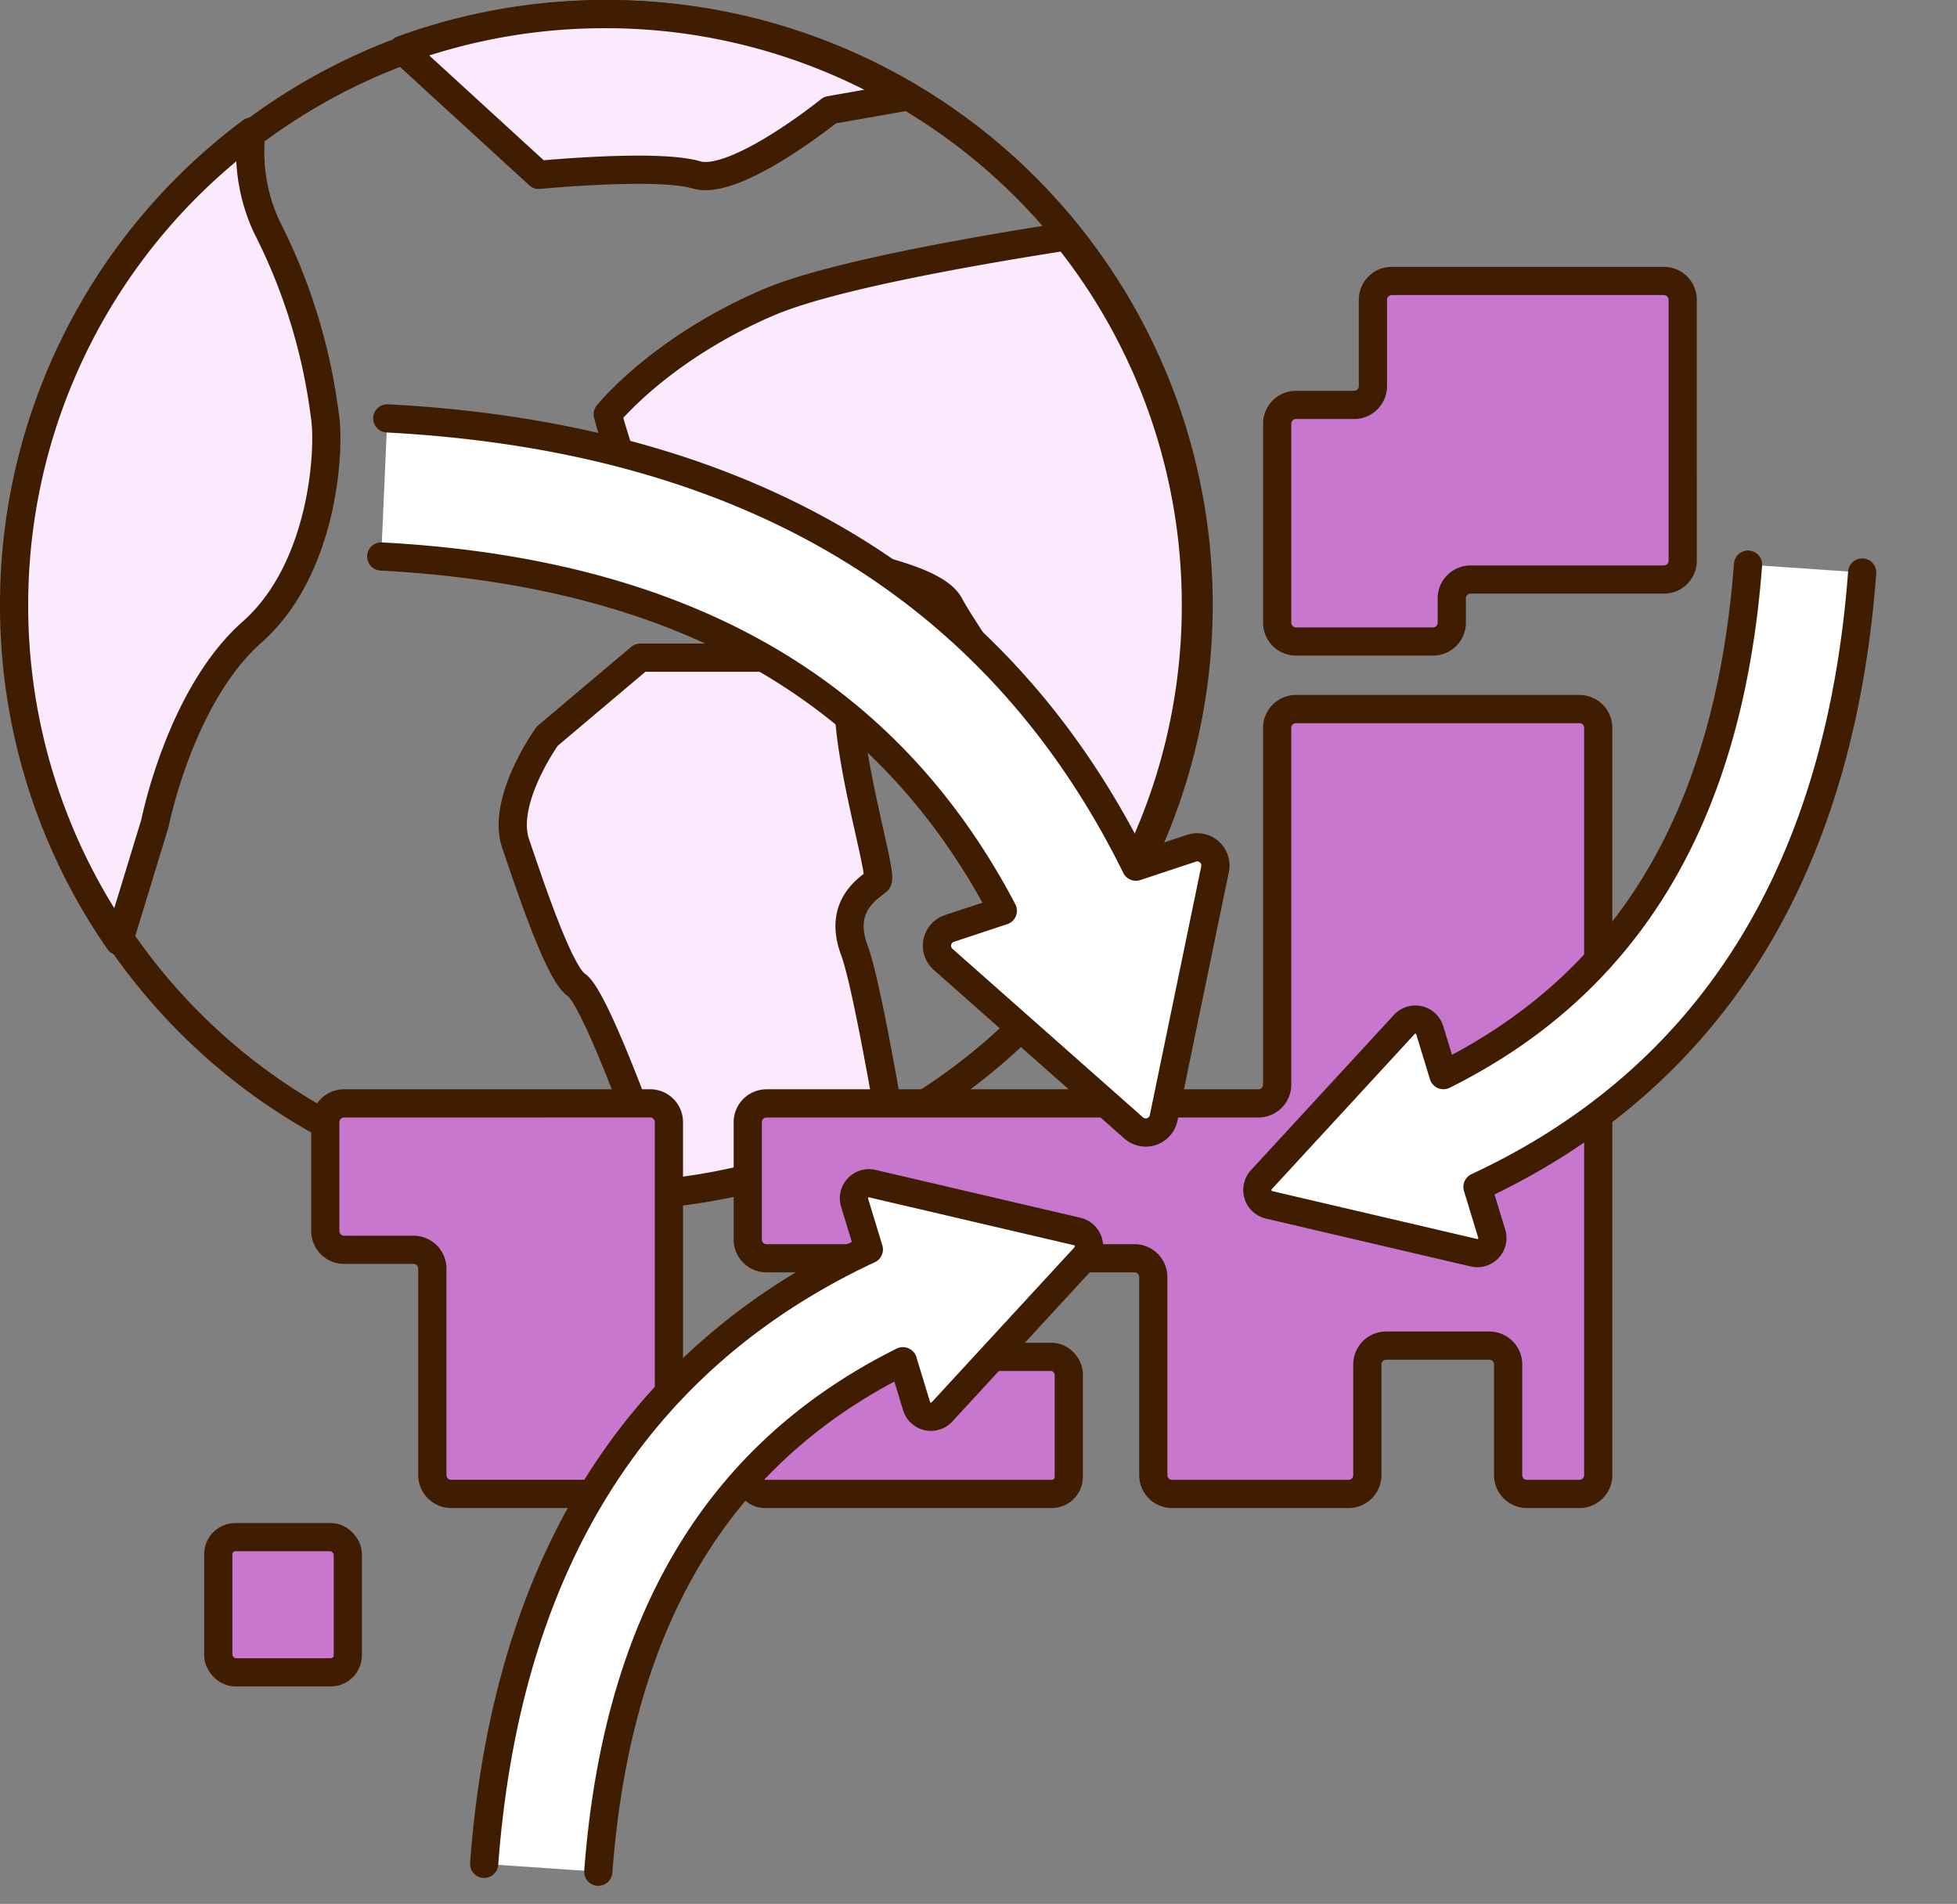
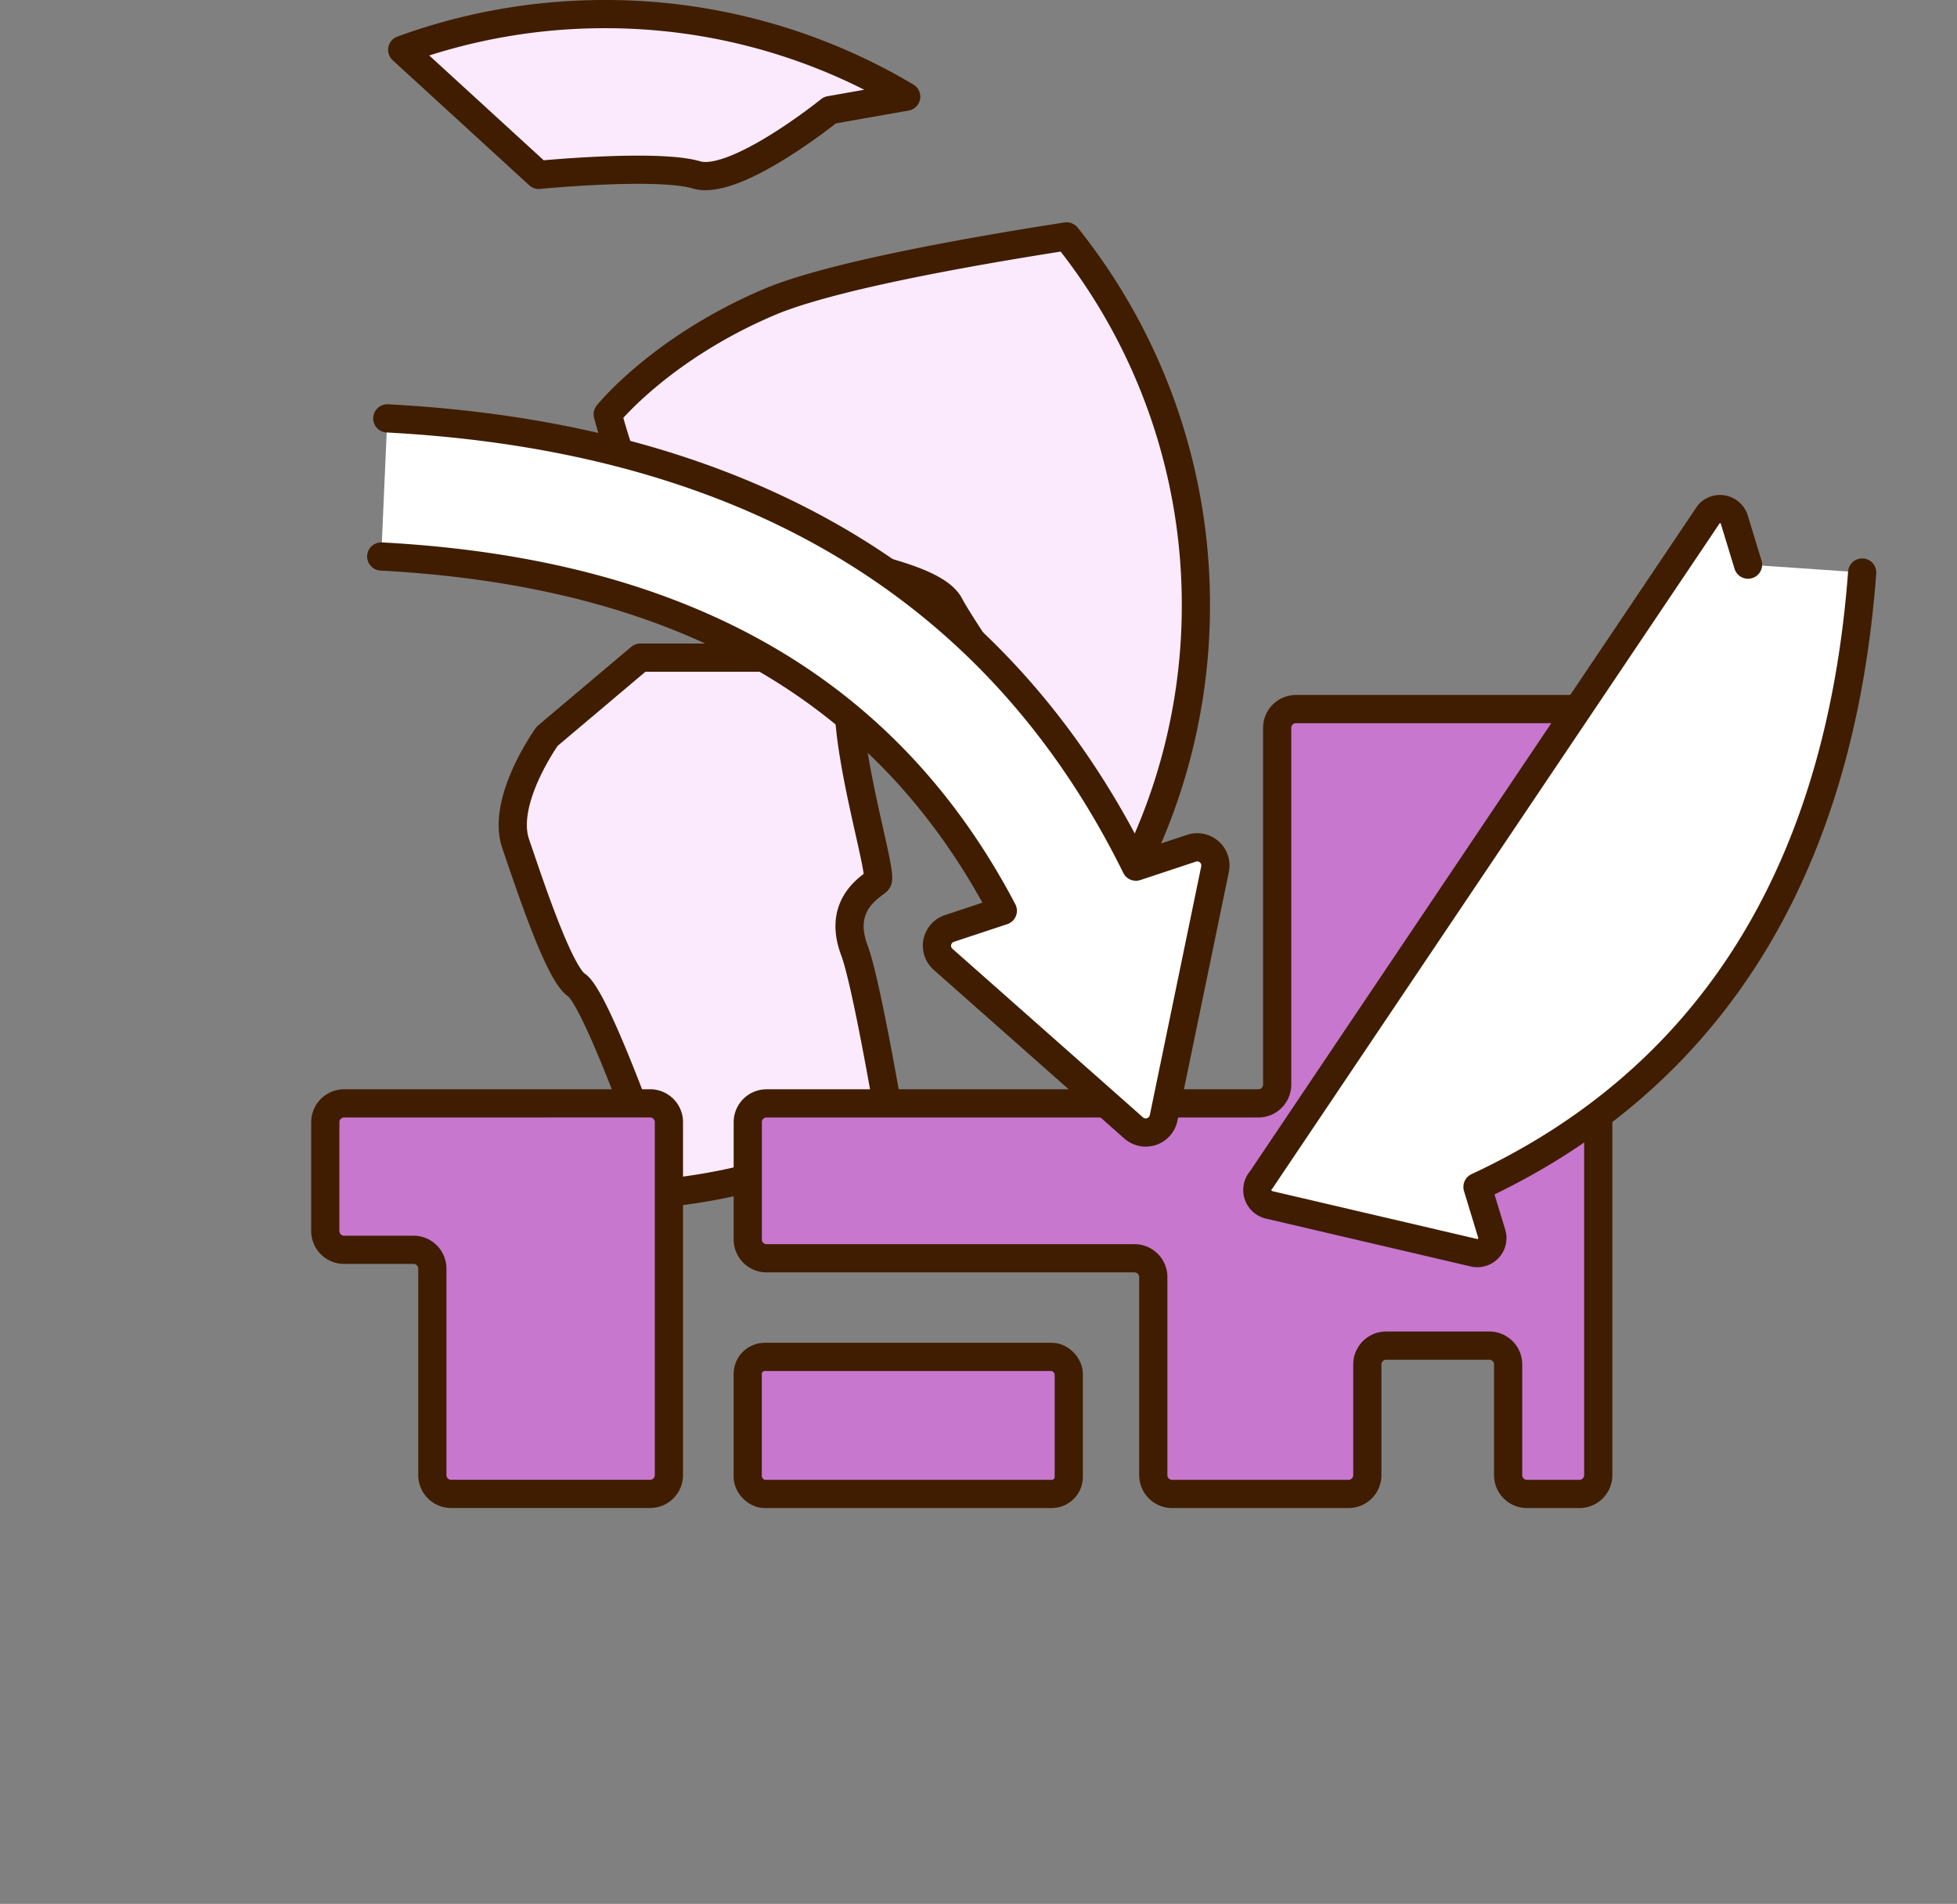
<svg xmlns="http://www.w3.org/2000/svg" width="208.159" height="202.487" viewBox="0 0 208.159 202.487">
  <rect x="0" y="0" width="208.159" height="202.487" fill="#808080" stroke="none" />
  <g id="グループ_59236" data-name="グループ 59236" transform="translate(-3274.764 799.157)">
    <g id="グループ_59140" data-name="グループ 59140" transform="translate(3276.264 -797.657)">
-       <circle id="楕円形_143" data-name="楕円形 143" cx="62.852" cy="62.852" r="62.852" transform="translate(0.291 0)" fill="none" stroke="#401d00" stroke-linecap="round" stroke-linejoin="round" stroke-miterlimit="10" stroke-width="3" />
-       <path id="パス_43444" data-name="パス 43444" d="M-644.332,2327.465a62.545,62.545,0,0,0,11.154,35.733l3.835-12.555s2.66-13.54,10.33-20.31,8.333-19.7,7.717-23.159a60.88,60.88,0,0,0-6.156-19.925,18.813,18.813,0,0,1-1.641-10.145A62.757,62.757,0,0,0-644.332,2327.465Z" transform="translate(644.332 -2264.613)" fill="#fbeafd" stroke="#401d00" stroke-linecap="round" stroke-linejoin="round" stroke-miterlimit="10" stroke-width="3" />
      <path id="パス_43445" data-name="パス 43445" d="M-601.578,2270.694a62.737,62.737,0,0,0-21.57,3.8l14.528,13.3s12.608-1.233,16.767,0,14.2-6.887,14.2-6.887l8.114-1.431A62.55,62.55,0,0,0-601.578,2270.694Z" transform="translate(664.429 -2270.694)" fill="#fbeafd" stroke="#401d00" stroke-linecap="round" stroke-linejoin="round" stroke-miterlimit="10" stroke-width="3" />
      <path id="パス_43446" data-name="パス 43446" d="M-611.93,2301.747s3,11.464,5.524,11.464,13.606.675,15.453,2.491,13.54,2.854,15.387,6.335,7.386,10.252,7.386,15.793c0,2.487,4.478,9.879,9.41,17.269a62.53,62.53,0,0,0,9.4-33.062,62.566,62.566,0,0,0-13.75-39.212c-11.595,1.809-25.491,4.365-31.668,7C-606.339,2294.748-611.93,2301.747-611.93,2301.747Z" transform="translate(675.072 -2259.185)" fill="#fbeafd" stroke="#401d00" stroke-linecap="round" stroke-linejoin="round" stroke-miterlimit="10" stroke-width="3" />
      <path id="パス_43447" data-name="パス 43447" d="M-578.317,2329.708c.616-.613-3.077-12.308-3.077-19.079s-8.424-4.66-8.424-4.66h-13.732l-9.9,8.353s-4.921,6.843-3.357,11.423,4.618,13.812,6.476,15.042,6.781,14.857,6.781,14.857l-1.6,7.532a62.528,62.528,0,0,0,28.192-7.752c-1.3-7.473-2.867-15.793-3.818-18.33C-582.625,2332.171-578.933,2330.323-578.317,2329.708Z" transform="translate(670.154 -2237.524)" fill="#fbeafd" stroke="#401d00" stroke-linecap="round" stroke-linejoin="round" stroke-miterlimit="10" stroke-width="3" />
    </g>
    <g id="グループ_53516" data-name="グループ 53516" transform="translate(3297.982 -769.276)">
      <g id="グループ_53512" data-name="グループ 53512" transform="translate(112.63)">
-         <path id="パス_124368" data-name="パス 124368" d="M3416.178-805.427a2,2,0,0,0-1.993-1.992H3385.22a2,2,0,0,0-1.992,1.992v9.2a2,2,0,0,1-1.992,1.992h-6.2a2,2,0,0,0-1.992,1.992v21.177a2,2,0,0,0,1.992,1.992h14.588a2,2,0,0,0,1.992-1.992v-2.605a2,2,0,0,1,1.992-1.992h20.578a2,2,0,0,0,1.993-1.992Z" transform="translate(-3373.043 807.419)" fill="#c777ce" stroke="#401d00" stroke-linecap="round" stroke-linejoin="round" stroke-width="3" />
-       </g>
+         </g>
      <path id="パス_124369" data-name="パス 124369" d="M3380.011-765.911a2,2,0,0,0-1.992,1.992v37.953a2,2,0,0,1-1.993,1.992H3323.7a2,2,0,0,0-1.992,1.992v12.488a2,2,0,0,0,1.992,1.992h39.15a2,2,0,0,1,1.993,1.992v21.081a2,2,0,0,0,1.992,1.992h18.781a2,2,0,0,0,1.993-1.992V-696.22a2,2,0,0,1,1.992-1.993h10.993a2,2,0,0,1,1.992,1.993v11.791a2,2,0,0,0,1.993,1.992h5.6a2,2,0,0,0,1.992-1.992v-79.49a2,2,0,0,0-1.992-1.992Z" transform="translate(-3265.389 811.443)" fill="#c777ce" stroke="#401d00" stroke-linecap="round" stroke-linejoin="round" stroke-width="3" />
      <g id="グループ_53513" data-name="グループ 53513" transform="translate(11.382 87.469)">
        <path id="パス_124370" data-name="パス 124370" d="M3294.119-727.68h-11.382a2,2,0,0,0-1.994,1.992V-714.1a2,2,0,0,0,1.994,1.992h7.4a2,2,0,0,1,1.992,1.992v21.976a2,2,0,0,0,1.993,1.992H3315.3a2,2,0,0,0,1.993-1.992v-37.553a2,2,0,0,0-1.993-1.992Z" transform="translate(-3280.743 727.68)" fill="#c777ce" stroke="#401d00" stroke-linecap="round" stroke-linejoin="round" stroke-width="3" />
      </g>
      <g id="グループ_53514" data-name="グループ 53514" transform="translate(0 133.599)">
-         <rect id="長方形_11089" data-name="長方形 11089" width="13.779" height="14.378" rx="1.816" fill="#c777ce" stroke="#401d00" stroke-linecap="round" stroke-linejoin="round" stroke-width="3" />
-       </g>
+         </g>
      <g id="グループ_53515" data-name="グループ 53515" transform="translate(56.315 114.428)">
        <rect id="長方形_11090" data-name="長方形 11090" width="34.149" height="14.578" rx="1.816" fill="#c777ce" stroke="#401d00" stroke-linecap="round" stroke-linejoin="round" stroke-width="3" />
      </g>
    </g>
    <g id="グループ_59234" data-name="グループ 59234" transform="translate(3307.514 -753.623) rotate(-7)">
      <path id="パス_124371" data-name="パス 124371" d="M0,14.5c31.573,5.6,51.6,20.512,61.031,45.454l-5.866,1.177a1.931,1.931,0,0,0-1.072,3.173L72.027,84.575a1.943,1.943,0,0,0,3.294-.66l8.657-25.608A1.935,1.935,0,0,0,81.756,55.8l-6.1,1.224C64.758,25.833,40.153,6.661,2.43,0" transform="translate(6.079 0)" fill="#fff" stroke="#401d00" stroke-linecap="round" stroke-linejoin="round" stroke-width="3" />
-       <path id="パス_124373" data-name="パス 124373" d="M11.947,69.182c5.246-26.187,17.968-42.575,38.776-49.938l.861,4.908a1.594,1.594,0,0,0,2.6.955L71.3,10.568a1.624,1.624,0,0,0-.484-2.757L49.8.1a1.6,1.6,0,0,0-2.119,1.8L48.577,7C22.573,15.472,6.239,35.586,0,66.874" transform="translate(0 86.968)" fill="#fff" stroke="#401d00" stroke-linecap="round" stroke-linejoin="round" stroke-width="3" />
-       <path id="パス_124374" data-name="パス 124374" d="M59.921,0C54.678,26.187,41.959,42.574,21.147,49.939l-.862-4.909a1.594,1.594,0,0,0-2.6-.956L.571,58.614a1.624,1.624,0,0,0,.484,2.757l21.012,7.711a1.6,1.6,0,0,0,2.12-1.8l-.894-5.1a75.089,75.089,0,0,0,7.878-3.047c21.45-9.764,35.114-28.824,40.7-56.825" transform="translate(90.349 33.077)" fill="#fff" stroke="#401d00" stroke-linecap="round" stroke-linejoin="round" stroke-width="3" />
+       <path id="パス_124374" data-name="パス 124374" d="M59.921,0l-.862-4.909a1.594,1.594,0,0,0-2.6-.956L.571,58.614a1.624,1.624,0,0,0,.484,2.757l21.012,7.711a1.6,1.6,0,0,0,2.12-1.8l-.894-5.1a75.089,75.089,0,0,0,7.878-3.047c21.45-9.764,35.114-28.824,40.7-56.825" transform="translate(90.349 33.077)" fill="#fff" stroke="#401d00" stroke-linecap="round" stroke-linejoin="round" stroke-width="3" />
    </g>
  </g>
</svg>